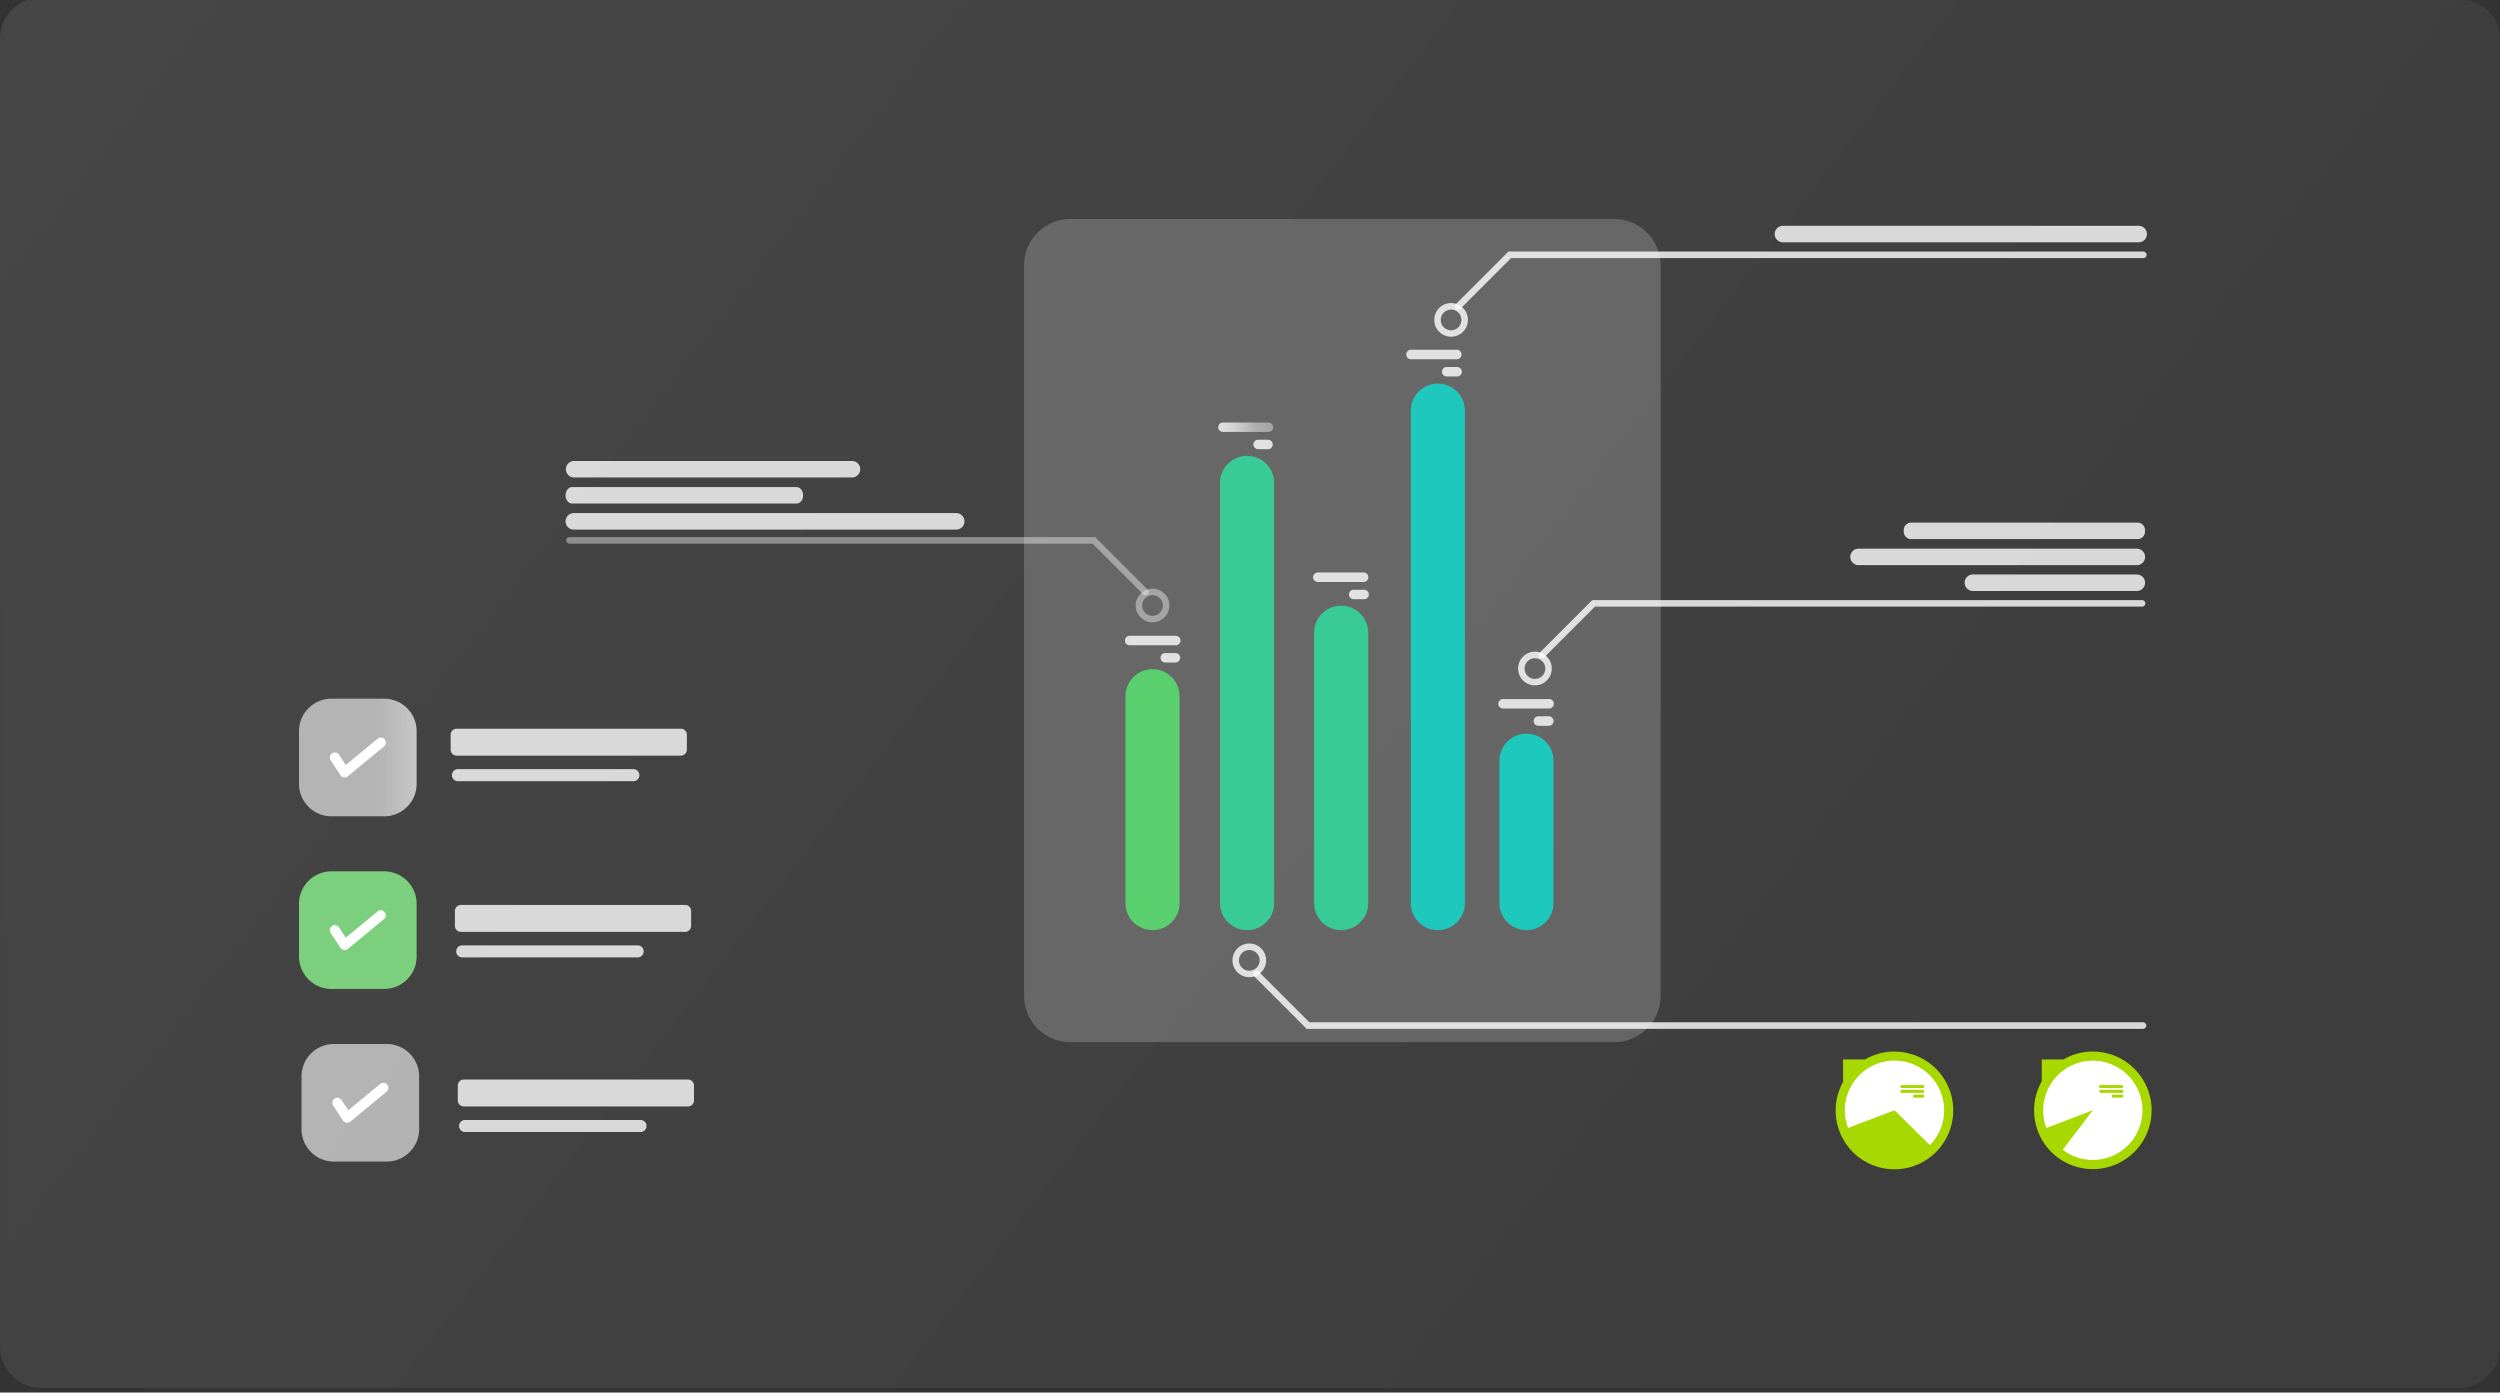
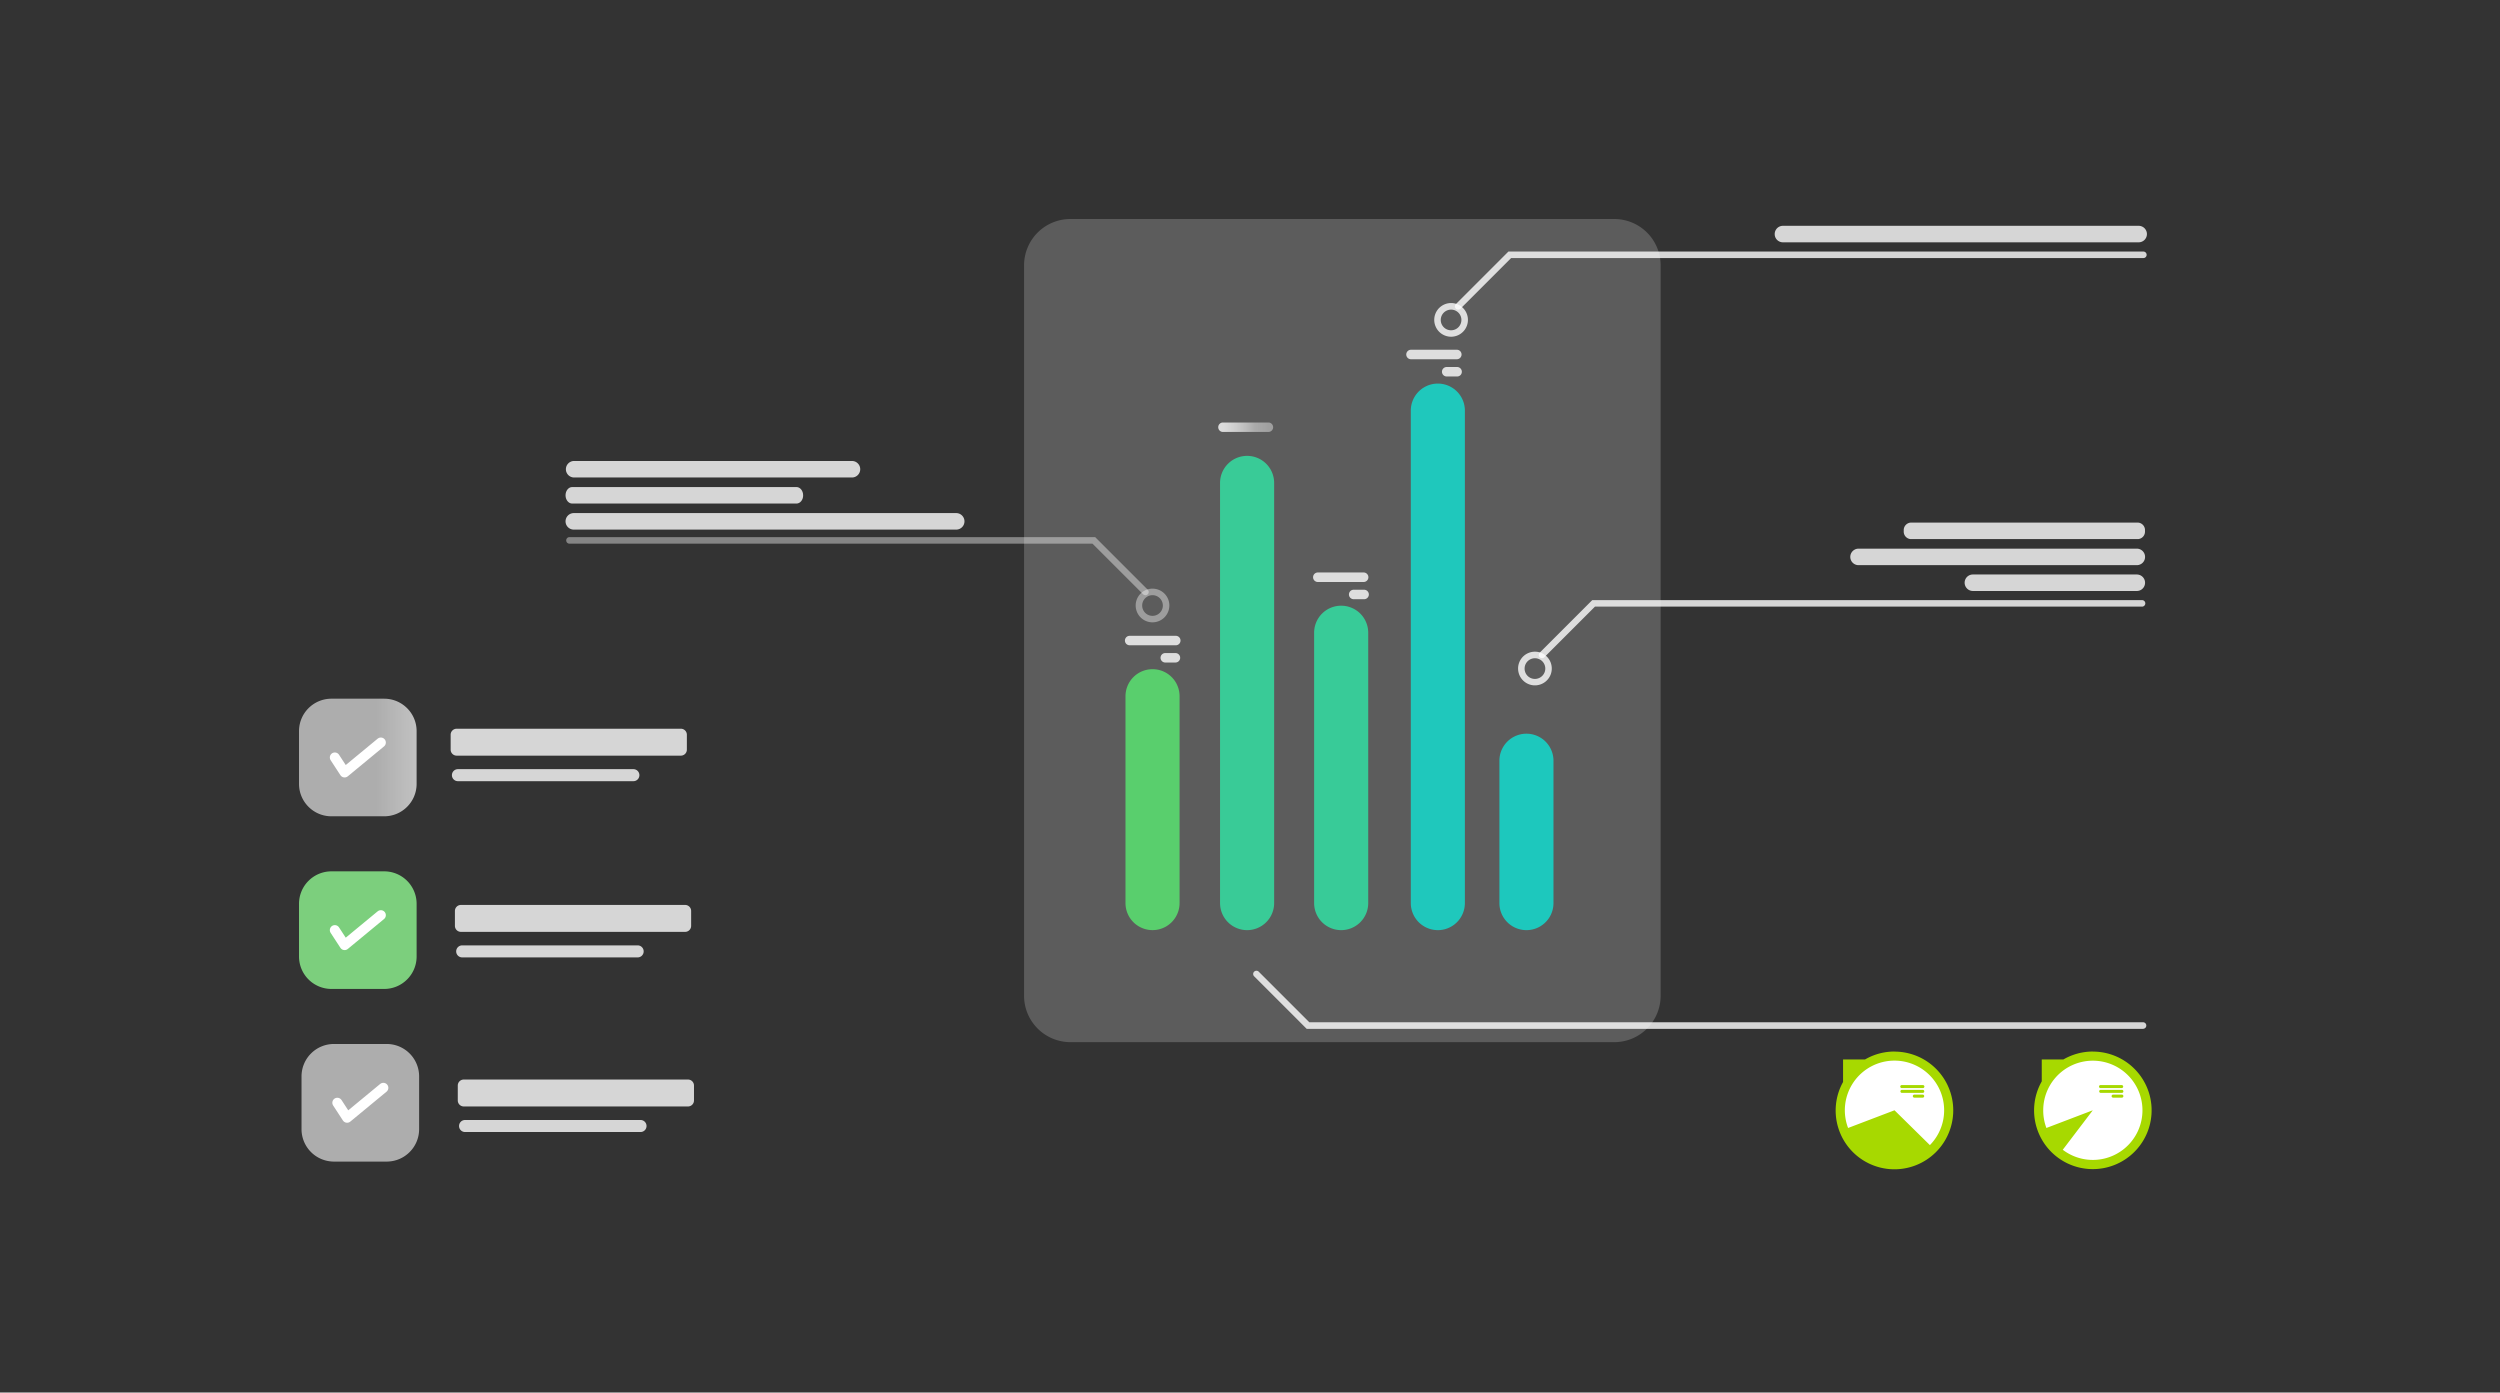
<svg xmlns="http://www.w3.org/2000/svg" width="307" height="171" fill="none">
  <rect width="100%" height="100%" fill="#333333" stroke="none" />
  <g clip-path="url(#clip0)">
-     <path opacity=".48" d="M.009 4.772v160.567a5.108 5.108 0 005.106 5.106H301.9a5.11 5.11 0 005.11-5.106V4.772a4.762 4.762 0 00-3.107-4.484A4.75 4.75 0 00302.001 0H3.278a5.107 5.107 0 00-3.27 4.772z" fill="url(#paint0_linear)" />
    <path d="M198.23 127.977h-66.778a5.702 5.702 0 01-5.263-3.517 5.702 5.702 0 01-.434-2.18V32.587a5.692 5.692 0 015.694-5.693h66.781a5.696 5.696 0 015.696 5.696v89.693a5.701 5.701 0 01-1.668 4.027 5.69 5.69 0 01-4.028 1.667z" fill="url(#paint1_linear)" />
    <path d="M187.448 114.221a3.32 3.32 0 01-3.321-3.321V93.337a3.321 3.321 0 016.64 0V110.9a3.315 3.315 0 01-2.048 3.068 3.32 3.32 0 01-1.271.253z" fill="#1DC8BD" />
    <path d="M176.568 114.221a3.321 3.321 0 01-3.321-3.322V50.343a3.321 3.321 0 016.64 0V110.9a3.323 3.323 0 01-3.319 3.322z" fill="#1FC8BC" />
    <path d="M164.696 114.221a3.321 3.321 0 01-3.321-3.321V77.698a3.317 3.317 0 013.321-3.318 3.321 3.321 0 013.322 3.318V110.9a3.321 3.321 0 01-3.322 3.321z" fill="#38CB98" />
    <path d="M153.144 114.221a3.322 3.322 0 01-3.322-3.322V59.315a3.318 3.318 0 01.969-2.357 3.312 3.312 0 012.353-.977 3.32 3.32 0 013.321 3.322v51.596a3.322 3.322 0 01-3.321 3.322z" fill="#39CB97" />
    <path d="M144.851 85.496v25.403a3.319 3.319 0 11-6.64 0V85.496a3.318 3.318 0 013.322-3.319 3.312 3.312 0 013.318 3.319z" fill="#59CF6D" />
    <path d="M150.139 51.883h5.623a.582.582 0 01.536.802.576.576 0 01-.536.359h-5.623a.582.582 0 010-1.161z" fill="url(#paint2_linear)" />
-     <path d="M154.48 54h1.281a.582.582 0 010 1.16h-1.281a.581.581 0 010-1.161z" fill="url(#paint3_linear)" />
    <path d="M173.315 42.95h5.622a.582.582 0 01.385.98.582.582 0 01-.385.185h-5.622a.58.58 0 01-.578-.349.585.585 0 01.138-.66.575.575 0 01.44-.155z" fill="url(#paint4_linear)" />
    <path d="M177.656 45.068h1.281a.585.585 0 01.411.994.582.582 0 01-.411.17h-1.281a.582.582 0 110-1.164z" fill="url(#paint5_linear)" />
-     <path d="M184.563 85.843h5.635a.582.582 0 110 1.162h-5.623a.58.58 0 010-1.162h-.012z" fill="url(#paint6_linear)" />
-     <path d="M188.905 87.96h1.293a.582.582 0 010 1.165h-1.281a.585.585 0 01-.581-.584.582.582 0 01.569-.58z" fill="url(#paint7_linear)" />
    <path d="M161.885 70.302h5.623a.585.585 0 010 1.165h-5.623a.585.585 0 110-1.165z" fill="url(#paint8_linear)" />
    <path d="M166.233 72.42h1.281a.585.585 0 01.581.583.581.581 0 01-.581.58h-1.281a.582.582 0 010-1.164z" fill="url(#paint9_linear)" />
    <path d="M138.721 78.079h5.623a.582.582 0 110 1.161h-5.623a.584.584 0 01-.536-.358.584.584 0 01.314-.759.582.582 0 01.222-.044z" fill="url(#paint10_linear)" />
    <path d="M143.063 80.196h1.281a.581.581 0 010 1.162h-1.281a.582.582 0 010-1.162z" fill="url(#paint11_linear)" />
    <path d="M176.126 39.285a2.064 2.064 0 011.275-1.913 2.068 2.068 0 11.79 3.978 2.07 2.07 0 01-2.065-2.065zm.799 0a1.267 1.267 0 002.166.9 1.268 1.268 0 10-2.166-.9z" fill="url(#paint12_linear)" />
    <path d="M179.072 38.02a.396.396 0 00.283-.12l6.209-6.21h77.643a.397.397 0 00.399-.4.399.399 0 00-.399-.399h-77.974l-6.453 6.452a.398.398 0 00-.086.436c.02.049.049.093.086.13a.403.403 0 00.292.11z" fill="url(#paint13_linear)" />
    <path d="M117.423 65.036h-46.96a1.014 1.014 0 110-2.028h46.96a1.014 1.014 0 010 2.028z" fill="url(#paint14_linear)" />
    <path d="M97.808 61.838H70.265c-.451 0-.817-.455-.817-1.014 0-.56.366-1.014.818-1.014h27.542c.451 0 .817.455.817 1.014.012.559-.366 1.014-.817 1.014z" fill="url(#paint15_linear)" />
    <path d="M104.622 58.636h-34.16a1.015 1.015 0 010-2.028h34.16a1.013 1.013 0 110 2.028z" fill="url(#paint16_linear)" />
    <path d="M262.402 69.402h-34.175a1.014 1.014 0 01-.935-.626.993.993 0 01-.076-.388 1.016 1.016 0 011.011-1.014h34.175a1.014 1.014 0 01.935.626.993.993 0 01.076.388 1 1 0 01-.623.937 1.014 1.014 0 01-.388.077z" fill="url(#paint17_linear)" />
    <path d="M262.571 66.2h-27.96a.918.918 0 01-.795-.65.929.929 0 01-.034-.36.926.926 0 01.829-1.014h27.96a.923.923 0 01.83 1.014.919.919 0 01-.83 1.01z" fill="url(#paint18_linear)" />
    <path d="M218.944 29.757h43.652a1.014 1.014 0 100-2.027h-43.652a1.009 1.009 0 00-1.01 1.013 1 1 0 00.623.937c.123.051.254.077.387.077z" fill="url(#paint19_linear)" />
    <path d="M242.262 72.573h20.141a1.009 1.009 0 00.935-.626 1.013 1.013 0 00-.935-1.399h-20.128a1.01 1.01 0 00-.722 1.724c.188.19.443.298.709.3z" fill="url(#paint20_linear)" />
    <path d="M232.645 129.129a7.169 7.169 0 00-3.619.974h-2.698v2.765a7.216 7.216 0 1013.003 6.196 7.218 7.218 0 00-2.308-8.446 7.212 7.212 0 00-4.378-1.48v-.009z" fill="url(#paint21_linear)" />
    <path d="M257.004 129.129a7.195 7.195 0 00-3.62.974h-2.657v2.691a7.212 7.212 0 009.911 9.788 7.218 7.218 0 003.331-8.115 7.215 7.215 0 00-6.965-5.332v-.006z" fill="url(#paint22_linear)" />
    <path d="M141.532 76.423a2.064 2.064 0 01-1.912-1.275 2.063 2.063 0 01.446-2.254 2.065 2.065 0 012.254-.45 2.065 2.065 0 011.277 1.91 2.071 2.071 0 01-2.065 2.069zm0-3.334a1.269 1.269 0 10-.006 2.538 1.269 1.269 0 00.006-2.538z" fill="url(#paint23_linear)" />
    <path d="M140.651 73.089a.408.408 0 01-.283-.117l-6.21-6.21h-64.27a.403.403 0 010-.801h64.602l6.452 6.452a.396.396 0 01.087.436.396.396 0 01-.369.246l-.009-.006z" fill="url(#paint24_linear)" />
-     <path d="M153.417 120a2.07 2.07 0 01-2.028-2.472 2.066 2.066 0 012.821-1.505 2.072 2.072 0 011.275 1.913 2.067 2.067 0 01-2.068 2.064zm0-3.333a1.267 1.267 0 00-1.248 1.514 1.273 1.273 0 00.996.999 1.272 1.272 0 001.518-1.244 1.269 1.269 0 00-1.266-1.269z" fill="url(#paint25_linear)" />
    <path d="M263.201 126.342H160.46l-6.453-6.452a.4.4 0 01.566-.566l6.212 6.21h102.416a.404.404 0 01.262.673.404.404 0 01-.262.129v.006z" fill="url(#paint26_linear)" />
    <path d="M186.422 82.098a2.064 2.064 0 011.275-1.913 2.068 2.068 0 11-1.275 1.913zm.799 0a1.267 1.267 0 002.166.9 1.263 1.263 0 00-.194-1.954 1.269 1.269 0 00-1.972 1.054z" fill="url(#paint27_linear)" />
    <path d="M189.368 80.823a.395.395 0 00.283-.12l6.209-6.21h67.156a.4.4 0 100-.798h-67.488l-6.452 6.452a.401.401 0 000 .565.389.389 0 00.292.11z" fill="url(#paint28_linear)" />
    <path d="M250.908 136.343a6.093 6.093 0 112.399 4.848l3.687-4.848-5.696 2.172a6.056 6.056 0 01-.39-2.172z" fill="#fff" />
    <path d="M257.944 133.246h2.596a.187.187 0 01.188.184.188.188 0 01-.188.188h-2.596a.174.174 0 01-.071-.015.175.175 0 01-.06-.04.201.201 0 01-.04-.061.177.177 0 01-.013-.072.18.18 0 01.054-.13.18.18 0 01.13-.054z" fill="url(#paint29_linear)" />
    <path d="M257.944 133.833h2.597a.182.182 0 01.147.045.183.183 0 01.064.14.192.192 0 01-.064.141.182.182 0 01-.147.045h-2.597a.188.188 0 01-.117-.309.183.183 0 01.117-.062z" fill="url(#paint30_linear)" />
    <path d="M259.468 134.42h1.072a.182.182 0 01.148.045.183.183 0 01.064.14.192.192 0 01-.064.141.182.182 0 01-.148.045h-1.072a.187.187 0 01-.163-.186.186.186 0 01.163-.185z" fill="url(#paint31_linear)" />
    <path d="M232.645 130.244a6.1 6.1 0 015.986 7.253 6.102 6.102 0 01-1.641 3.123l-4.345-4.277-5.699 2.172a6.1 6.1 0 015.699-8.271z" fill="#fff" />
    <path d="M233.536 133.246h2.596c.024 0 .048.005.071.014a.197.197 0 01.06.04.191.191 0 01.054.13.198.198 0 01-.053.133.18.18 0 01-.061.04.17.17 0 01-.071.015h-2.596a.17.17 0 01-.071-.015.19.19 0 01-.061-.04.198.198 0 01-.039-.061.177.177 0 01-.013-.072c0-.024.004-.048.014-.07a.181.181 0 01.17-.114z" fill="url(#paint32_linear)" />
    <path d="M233.536 133.833h2.596a.187.187 0 010 .372h-2.596a.186.186 0 01-.163-.186.187.187 0 01.163-.186z" fill="url(#paint33_linear)" />
    <path d="M235.057 134.42h1.072a.187.187 0 01.117.309.178.178 0 01-.117.062h-1.072a.186.186 0 01-.163-.185.187.187 0 01.163-.186z" fill="url(#paint34_linear)" />
    <path d="M47.178 85.8h-6.477a3.982 3.982 0 00-3.982 3.982v6.477c0 2.2 1.783 3.982 3.982 3.982h6.477c2.2 0 3.982-1.783 3.982-3.982v-6.477c0-2.199-1.783-3.982-3.982-3.982z" fill="url(#paint35_linear)" />
    <path d="M47.178 107.001h-6.477a3.982 3.982 0 00-3.982 3.982v6.477a3.982 3.982 0 003.982 3.982h6.477c2.2 0 3.982-1.783 3.982-3.982v-6.477a3.982 3.982 0 00-3.982-3.982z" fill="#7CCF7D" />
    <path d="M47.486 128.201h-6.477a3.982 3.982 0 00-3.982 3.982v6.477a3.982 3.982 0 003.982 3.982h6.477c2.199 0 3.982-1.783 3.982-3.982v-6.477a3.982 3.982 0 00-3.982-3.982z" fill="url(#paint36_linear)" />
    <path d="M83.61 89.487H56.077a.737.737 0 00-.738.738v1.83c0 .408.33.738.738.738H83.61c.407 0 .737-.33.737-.737v-1.831a.737.737 0 00-.737-.738z" fill="url(#paint37_linear)" />
    <path d="M77.781 94.452H56.233a.737.737 0 00-.737.738v.003c0 .407.33.737.737.737h21.548c.407 0 .737-.33.737-.737v-.003a.737.737 0 00-.737-.738z" fill="url(#paint38_linear)" />
    <path d="M84.135 111.127H56.602a.737.737 0 00-.738.737v1.832c0 .407.33.737.738.737h27.533c.407 0 .737-.33.737-.737v-1.832a.737.737 0 00-.737-.737z" fill="url(#paint39_linear)" />
    <path d="M78.303 116.092H56.757a.737.737 0 00-.737.737v.004c0 .407.33.737.737.737h21.547c.408 0 .738-.33.738-.737v-.004a.737.737 0 00-.737-.737z" fill="url(#paint40_linear)" />
    <path d="M84.485 132.567H56.952a.737.737 0 00-.737.737v1.831c0 .408.33.738.737.738h27.533c.407 0 .737-.33.737-.738v-1.831a.737.737 0 00-.737-.737z" fill="url(#paint41_linear)" />
    <path d="M78.657 137.535H57.109a.737.737 0 00-.737.738v.003c0 .407.33.737.737.737h21.548c.407 0 .737-.33.737-.737v-.003a.737.737 0 00-.737-.738z" fill="url(#paint42_linear)" />
    <path d="M41.117 114.218l1.201 1.84 4.45-3.674M41.424 135.418l1.201 1.841 4.45-3.675M41.117 93.017l1.201 1.84 4.45-3.674" stroke="#fff" stroke-width="1.229" stroke-linecap="round" stroke-linejoin="round" />
  </g>
  <defs>
    <linearGradient id="paint0_linear" x1="6.851" y1="-27.619" x2="248.585" y2="158.327" gradientUnits="userSpaceOnUse">
      <stop offset=".03" stop-color="#fff" stop-opacity=".2" />
      <stop offset="1" stop-color="#fff" stop-opacity=".1" />
    </linearGradient>
    <linearGradient id="paint1_linear" x1="49394.6" y1="43070" x2="69281.3" y2="43070" gradientUnits="userSpaceOnUse">
      <stop offset=".03" stop-color="#fff" stop-opacity=".2" />
      <stop offset="1" stop-color="#fff" stop-opacity=".1" />
    </linearGradient>
    <linearGradient id="paint2_linear" x1="149.558" y1="52.463" x2="156.345" y2="52.463" gradientUnits="userSpaceOnUse">
      <stop stop-color="#fff" stop-opacity=".8" />
      <stop offset=".13" stop-color="#fff" stop-opacity=".77" />
      <stop offset=".31" stop-color="#fff" stop-opacity=".7" />
      <stop offset=".52" stop-color="#fff" stop-opacity=".58" />
      <stop offset=".67" stop-color="#fff" stop-opacity=".48" />
      <stop offset="1" stop-color="#fff" stop-opacity=".4" />
    </linearGradient>
    <linearGradient id="paint3_linear" x1="1917.16" y1="462.166" x2="1936.6" y2="462.166" gradientUnits="userSpaceOnUse">
      <stop stop-color="#fff" stop-opacity=".8" />
      <stop offset=".13" stop-color="#fff" stop-opacity=".77" />
      <stop offset=".31" stop-color="#fff" stop-opacity=".7" />
      <stop offset=".52" stop-color="#fff" stop-opacity=".58" />
      <stop offset=".67" stop-color="#fff" stop-opacity=".48" />
      <stop offset="1" stop-color="#fff" stop-opacity=".4" />
    </linearGradient>
    <linearGradient id="paint4_linear" x1="5490.48" y1="411.291" x2="5640.48" y2="411.291" gradientUnits="userSpaceOnUse">
      <stop stop-color="#fff" stop-opacity=".8" />
      <stop offset=".13" stop-color="#fff" stop-opacity=".77" />
      <stop offset=".31" stop-color="#fff" stop-opacity=".7" />
      <stop offset=".52" stop-color="#fff" stop-opacity=".58" />
      <stop offset=".67" stop-color="#fff" stop-opacity=".48" />
      <stop offset="1" stop-color="#fff" stop-opacity=".4" />
    </linearGradient>
    <linearGradient id="paint5_linear" x1="2124.58" y1="420.472" x2="2144" y2="420.472" gradientUnits="userSpaceOnUse">
      <stop stop-color="#fff" stop-opacity=".8" />
      <stop offset=".13" stop-color="#fff" stop-opacity=".77" />
      <stop offset=".31" stop-color="#fff" stop-opacity=".7" />
      <stop offset=".52" stop-color="#fff" stop-opacity=".58" />
      <stop offset=".67" stop-color="#fff" stop-opacity=".48" />
      <stop offset="1" stop-color="#fff" stop-opacity=".4" />
    </linearGradient>
    <linearGradient id="paint6_linear" x1="5745.35" y1="614.379" x2="5895.21" y2="614.379" gradientUnits="userSpaceOnUse">
      <stop stop-color="#fff" stop-opacity=".8" />
      <stop offset=".13" stop-color="#fff" stop-opacity=".77" />
      <stop offset=".31" stop-color="#fff" stop-opacity=".7" />
      <stop offset=".52" stop-color="#fff" stop-opacity=".58" />
      <stop offset=".67" stop-color="#fff" stop-opacity=".48" />
      <stop offset="1" stop-color="#fff" stop-opacity=".4" />
    </linearGradient>
    <linearGradient id="paint7_linear" x1="2225.27" y1="625.918" x2="2244.69" y2="625.918" gradientUnits="userSpaceOnUse">
      <stop stop-color="#fff" stop-opacity=".8" />
      <stop offset=".13" stop-color="#fff" stop-opacity=".77" />
      <stop offset=".31" stop-color="#fff" stop-opacity=".7" />
      <stop offset=".52" stop-color="#fff" stop-opacity=".58" />
      <stop offset=".67" stop-color="#fff" stop-opacity=".48" />
      <stop offset="1" stop-color="#fff" stop-opacity=".4" />
    </linearGradient>
    <linearGradient id="paint8_linear" x1="5226.45" y1="542.591" x2="5376.45" y2="542.591" gradientUnits="userSpaceOnUse">
      <stop stop-color="#fff" stop-opacity=".8" />
      <stop offset=".13" stop-color="#fff" stop-opacity=".77" />
      <stop offset=".31" stop-color="#fff" stop-opacity=".7" />
      <stop offset=".52" stop-color="#fff" stop-opacity=".58" />
      <stop offset=".67" stop-color="#fff" stop-opacity=".48" />
      <stop offset="1" stop-color="#fff" stop-opacity=".4" />
    </linearGradient>
    <linearGradient id="paint9_linear" x1="2022.29" y1="551.489" x2="2041.71" y2="551.489" gradientUnits="userSpaceOnUse">
      <stop stop-color="#fff" stop-opacity=".8" />
      <stop offset=".13" stop-color="#fff" stop-opacity=".77" />
      <stop offset=".31" stop-color="#fff" stop-opacity=".7" />
      <stop offset=".52" stop-color="#fff" stop-opacity=".58" />
      <stop offset=".67" stop-color="#fff" stop-opacity=".48" />
      <stop offset="1" stop-color="#fff" stop-opacity=".4" />
    </linearGradient>
    <linearGradient id="paint10_linear" x1="4687.31" y1="577.265" x2="4837.17" y2="577.265" gradientUnits="userSpaceOnUse">
      <stop stop-color="#fff" stop-opacity=".8" />
      <stop offset=".13" stop-color="#fff" stop-opacity=".77" />
      <stop offset=".31" stop-color="#fff" stop-opacity=".7" />
      <stop offset=".52" stop-color="#fff" stop-opacity=".58" />
      <stop offset=".67" stop-color="#fff" stop-opacity=".48" />
      <stop offset="1" stop-color="#fff" stop-opacity=".4" />
    </linearGradient>
    <linearGradient id="paint11_linear" x1="1814.97" y1="587.385" x2="1834.39" y2="587.385" gradientUnits="userSpaceOnUse">
      <stop stop-color="#fff" stop-opacity=".8" />
      <stop offset=".13" stop-color="#fff" stop-opacity=".77" />
      <stop offset=".31" stop-color="#fff" stop-opacity=".7" />
      <stop offset=".52" stop-color="#fff" stop-opacity=".58" />
      <stop offset=".67" stop-color="#fff" stop-opacity=".48" />
      <stop offset="1" stop-color="#fff" stop-opacity=".4" />
    </linearGradient>
    <linearGradient id="paint12_linear" x1="3316.55" y1="1291.63" x2="4745.2" y2="1234.6" gradientUnits="userSpaceOnUse">
      <stop stop-color="#fff" stop-opacity=".8" />
      <stop offset=".13" stop-color="#fff" stop-opacity=".77" />
      <stop offset=".31" stop-color="#fff" stop-opacity=".7" />
      <stop offset=".52" stop-color="#fff" stop-opacity=".58" />
      <stop offset=".67" stop-color="#fff" stop-opacity=".48" />
      <stop offset="1" stop-color="#fff" stop-opacity=".4" />
    </linearGradient>
    <linearGradient id="paint13_linear" x1="64112.1" y1="2086.65" x2="91448.8" y2="-10917.4" gradientUnits="userSpaceOnUse">
      <stop stop-color="#fff" stop-opacity=".8" />
      <stop offset=".13" stop-color="#fff" stop-opacity=".77" />
      <stop offset=".31" stop-color="#fff" stop-opacity=".7" />
      <stop offset=".52" stop-color="#fff" stop-opacity=".58" />
      <stop offset=".67" stop-color="#fff" stop-opacity=".48" />
      <stop offset="1" stop-color="#fff" stop-opacity=".4" />
    </linearGradient>
    <linearGradient id="paint14_linear" x1="21967.2" y1="837.997" x2="29777.9" y2="837.997" gradientUnits="userSpaceOnUse">
      <stop stop-color="#fff" stop-opacity=".8" />
      <stop offset=".13" stop-color="#fff" stop-opacity=".77" />
      <stop offset=".31" stop-color="#fff" stop-opacity=".7" />
      <stop offset=".52" stop-color="#fff" stop-opacity=".58" />
      <stop offset=".67" stop-color="#fff" stop-opacity=".48" />
      <stop offset="1" stop-color="#fff" stop-opacity=".4" />
    </linearGradient>
    <linearGradient id="paint15_linear" x1="13111.5" y1="813.689" x2="15882.2" y2="813.689" gradientUnits="userSpaceOnUse">
      <stop stop-color="#fff" stop-opacity=".8" />
      <stop offset=".13" stop-color="#fff" stop-opacity=".77" />
      <stop offset=".31" stop-color="#fff" stop-opacity=".7" />
      <stop offset=".52" stop-color="#fff" stop-opacity=".58" />
      <stop offset=".67" stop-color="#fff" stop-opacity=".48" />
      <stop offset="1" stop-color="#fff" stop-opacity=".4" />
    </linearGradient>
    <linearGradient id="paint16_linear" x1="16245.5" y1="789.357" x2="20507.8" y2="789.357" gradientUnits="userSpaceOnUse">
      <stop stop-color="#fff" stop-opacity=".8" />
      <stop offset=".13" stop-color="#fff" stop-opacity=".77" />
      <stop offset=".31" stop-color="#fff" stop-opacity=".7" />
      <stop offset=".52" stop-color="#fff" stop-opacity=".58" />
      <stop offset=".67" stop-color="#fff" stop-opacity=".48" />
      <stop offset="1" stop-color="#fff" stop-opacity=".4" />
    </linearGradient>
    <linearGradient id="paint17_linear" x1="34994.1" y1="871.179" x2="39257" y2="871.179" gradientUnits="userSpaceOnUse">
      <stop stop-color="#fff" stop-opacity=".8" />
      <stop offset=".13" stop-color="#fff" stop-opacity=".77" />
      <stop offset=".31" stop-color="#fff" stop-opacity=".7" />
      <stop offset=".52" stop-color="#fff" stop-opacity=".58" />
      <stop offset=".67" stop-color="#fff" stop-opacity=".48" />
      <stop offset="1" stop-color="#fff" stop-opacity=".4" />
    </linearGradient>
    <linearGradient id="paint18_linear" x1="29324" y1="845.684" x2="32181.4" y2="845.684" gradientUnits="userSpaceOnUse">
      <stop stop-color="#fff" stop-opacity=".8" />
      <stop offset=".13" stop-color="#fff" stop-opacity=".77" />
      <stop offset=".31" stop-color="#fff" stop-opacity=".7" />
      <stop offset=".52" stop-color="#fff" stop-opacity=".58" />
      <stop offset=".67" stop-color="#fff" stop-opacity=".48" />
      <stop offset="1" stop-color="#fff" stop-opacity=".4" />
    </linearGradient>
    <linearGradient id="paint19_linear" x1="42709" y1="569.879" x2="49499.2" y2="569.879" gradientUnits="userSpaceOnUse">
      <stop stop-color="#fff" stop-opacity=".8" />
      <stop offset=".13" stop-color="#fff" stop-opacity=".77" />
      <stop offset=".31" stop-color="#fff" stop-opacity=".7" />
      <stop offset=".52" stop-color="#fff" stop-opacity=".58" />
      <stop offset=".67" stop-color="#fff" stop-opacity=".48" />
      <stop offset="1" stop-color="#fff" stop-opacity=".4" />
    </linearGradient>
    <linearGradient id="paint20_linear" x1="22530.4" y1="893.951" x2="24127.6" y2="893.951" gradientUnits="userSpaceOnUse">
      <stop stop-color="#fff" stop-opacity=".8" />
      <stop offset=".13" stop-color="#fff" stop-opacity=".77" />
      <stop offset=".31" stop-color="#fff" stop-opacity=".7" />
      <stop offset=".52" stop-color="#fff" stop-opacity=".58" />
      <stop offset=".67" stop-color="#fff" stop-opacity=".48" />
      <stop offset="1" stop-color="#fff" stop-opacity=".4" />
    </linearGradient>
    <linearGradient id="paint21_linear" x1="13621.8" y1="9045.18" x2="14876.3" y2="9045.18" gradientUnits="userSpaceOnUse">
      <stop stop-color="#A7D900" />
      <stop offset=".08" stop-color="#98D714" />
      <stop offset=".42" stop-color="#58CF6D" />
      <stop offset=".69" stop-color="#28C9AE" />
      <stop offset=".9" stop-color="#0BC5D6" />
      <stop offset="1" stop-color="#00C4E5" />
    </linearGradient>
    <linearGradient id="paint22_linear" x1="14772.8" y1="9043.28" x2="16221.9" y2="9043.28" gradientUnits="userSpaceOnUse">
      <stop stop-color="#A7D900" />
      <stop offset=".08" stop-color="#98D714" />
      <stop offset=".42" stop-color="#58CF6D" />
      <stop offset=".69" stop-color="#28C9AE" />
      <stop offset=".9" stop-color="#0BC5D6" />
      <stop offset="1" stop-color="#00C4E5" />
    </linearGradient>
    <linearGradient id="paint23_linear" x1="3238.81" y1="1756.72" x2="1141.81" y2="2019.62" gradientUnits="userSpaceOnUse">
      <stop stop-color="#fff" stop-opacity=".8" />
      <stop offset=".13" stop-color="#fff" stop-opacity=".77" />
      <stop offset=".31" stop-color="#fff" stop-opacity=".7" />
      <stop offset=".52" stop-color="#fff" stop-opacity=".58" />
      <stop offset=".67" stop-color="#fff" stop-opacity=".48" />
      <stop offset="1" stop-color="#fff" stop-opacity=".4" />
    </linearGradient>
    <linearGradient id="paint24_linear" x1="53414.5" y1="2757.41" x2="39137.7" y2="20707.8" gradientUnits="userSpaceOnUse">
      <stop stop-color="#fff" stop-opacity=".8" />
      <stop offset=".13" stop-color="#fff" stop-opacity=".77" />
      <stop offset=".31" stop-color="#fff" stop-opacity=".7" />
      <stop offset=".52" stop-color="#fff" stop-opacity=".58" />
      <stop offset=".67" stop-color="#fff" stop-opacity=".48" />
      <stop offset="1" stop-color="#fff" stop-opacity=".4" />
    </linearGradient>
    <linearGradient id="paint25_linear" x1="2858.4" y1="2425.77" x2="4692.5" y2="2400.46" gradientUnits="userSpaceOnUse">
      <stop stop-color="#fff" stop-opacity=".8" />
      <stop offset=".13" stop-color="#fff" stop-opacity=".77" />
      <stop offset=".31" stop-color="#fff" stop-opacity=".7" />
      <stop offset=".52" stop-color="#fff" stop-opacity=".58" />
      <stop offset=".67" stop-color="#fff" stop-opacity=".48" />
      <stop offset="1" stop-color="#fff" stop-opacity=".4" />
    </linearGradient>
    <linearGradient id="paint26_linear" x1="71974.8" y1="4234.16" x2="118524" y2="-5656.69" gradientUnits="userSpaceOnUse">
      <stop stop-color="#fff" stop-opacity=".8" />
      <stop offset=".13" stop-color="#fff" stop-opacity=".77" />
      <stop offset=".31" stop-color="#fff" stop-opacity=".7" />
      <stop offset=".52" stop-color="#fff" stop-opacity=".58" />
      <stop offset=".67" stop-color="#fff" stop-opacity=".48" />
      <stop offset="1" stop-color="#fff" stop-opacity=".4" />
    </linearGradient>
    <linearGradient id="paint27_linear" x1="3321.37" y1="1923.93" x2="4705.68" y2="1835.27" gradientUnits="userSpaceOnUse">
      <stop stop-color="#fff" stop-opacity=".8" />
      <stop offset=".13" stop-color="#fff" stop-opacity=".77" />
      <stop offset=".31" stop-color="#fff" stop-opacity=".7" />
      <stop offset=".52" stop-color="#fff" stop-opacity=".58" />
      <stop offset=".67" stop-color="#fff" stop-opacity=".48" />
      <stop offset="1" stop-color="#fff" stop-opacity=".4" />
    </linearGradient>
    <linearGradient id="paint28_linear" x1="56559.5" y1="3146.42" x2="73842.6" y2="-8421.17" gradientUnits="userSpaceOnUse">
      <stop stop-color="#fff" stop-opacity=".8" />
      <stop offset=".13" stop-color="#fff" stop-opacity=".77" />
      <stop offset=".31" stop-color="#fff" stop-opacity=".7" />
      <stop offset=".52" stop-color="#fff" stop-opacity=".58" />
      <stop offset=".67" stop-color="#fff" stop-opacity=".48" />
      <stop offset="1" stop-color="#fff" stop-opacity=".4" />
    </linearGradient>
    <linearGradient id="paint29_linear" x1="3368.82" y1="359.315" x2="3459.26" y2="359.315" gradientUnits="userSpaceOnUse">
      <stop stop-color="#A7D900" />
      <stop offset=".08" stop-color="#98D714" />
      <stop offset=".42" stop-color="#58CF6D" />
      <stop offset=".69" stop-color="#28C9AE" />
      <stop offset=".9" stop-color="#0BC5D6" />
      <stop offset="1" stop-color="#00C4E5" />
    </linearGradient>
    <linearGradient id="paint30_linear" x1="3372.04" y1="362.488" x2="3462.57" y2="362.488" gradientUnits="userSpaceOnUse">
      <stop stop-color="#A7D900" />
      <stop offset=".08" stop-color="#98D714" />
      <stop offset=".42" stop-color="#58CF6D" />
      <stop offset=".69" stop-color="#28C9AE" />
      <stop offset=".9" stop-color="#0BC5D6" />
      <stop offset="1" stop-color="#00C4E5" />
    </linearGradient>
    <linearGradient id="paint31_linear" x1="1776.16" y1="363.791" x2="1820.25" y2="363.791" gradientUnits="userSpaceOnUse">
      <stop stop-color="#A7D900" />
      <stop offset=".08" stop-color="#98D714" />
      <stop offset=".42" stop-color="#58CF6D" />
      <stop offset=".69" stop-color="#28C9AE" />
      <stop offset=".9" stop-color="#0BC5D6" />
      <stop offset="1" stop-color="#00C4E5" />
    </linearGradient>
    <linearGradient id="paint32_linear" x1="3120.66" y1="359.315" x2="3199.91" y2="359.315" gradientUnits="userSpaceOnUse">
      <stop stop-color="#A7D900" />
      <stop offset=".08" stop-color="#98D714" />
      <stop offset=".42" stop-color="#58CF6D" />
      <stop offset=".69" stop-color="#28C9AE" />
      <stop offset=".9" stop-color="#0BC5D6" />
      <stop offset="1" stop-color="#00C4E5" />
    </linearGradient>
    <linearGradient id="paint33_linear" x1="3079.98" y1="360.616" x2="3158.12" y2="360.616" gradientUnits="userSpaceOnUse">
      <stop stop-color="#A7D900" />
      <stop offset=".08" stop-color="#98D714" />
      <stop offset=".42" stop-color="#58CF6D" />
      <stop offset=".69" stop-color="#28C9AE" />
      <stop offset=".9" stop-color="#0BC5D6" />
      <stop offset="1" stop-color="#00C4E5" />
    </linearGradient>
    <linearGradient id="paint34_linear" x1="1597.47" y1="361.913" x2="1634.87" y2="361.913" gradientUnits="userSpaceOnUse">
      <stop stop-color="#A7D900" />
      <stop offset=".08" stop-color="#98D714" />
      <stop offset=".42" stop-color="#58CF6D" />
      <stop offset=".69" stop-color="#28C9AE" />
      <stop offset=".9" stop-color="#0BC5D6" />
      <stop offset="1" stop-color="#00C4E5" />
    </linearGradient>
    <linearGradient id="paint35_linear" x1="36.719" y1="93.021" x2="51.16" y2="93.021" gradientUnits="userSpaceOnUse">
      <stop stop-color="#fff" stop-opacity=".6" />
      <stop offset=".66" stop-color="#fff" stop-opacity=".6" />
      <stop offset="1" stop-color="#fff" stop-opacity=".7" />
    </linearGradient>
    <linearGradient id="paint36_linear" x1="1777.29" y1="6493" x2="2456.01" y2="6493" gradientUnits="userSpaceOnUse">
      <stop stop-color="#fff" stop-opacity=".6" />
      <stop offset=".66" stop-color="#fff" stop-opacity=".6" />
      <stop offset="1" stop-color="#fff" stop-opacity=".7" />
    </linearGradient>
    <linearGradient id="paint37_linear" x1="5279.91" y1="1070.16" x2="8018.23" y2="1070.16" gradientUnits="userSpaceOnUse">
      <stop stop-color="#fff" stop-opacity=".8" />
      <stop offset=".13" stop-color="#fff" stop-opacity=".77" />
      <stop offset=".31" stop-color="#fff" stop-opacity=".7" />
      <stop offset=".52" stop-color="#fff" stop-opacity=".58" />
      <stop offset=".67" stop-color="#fff" stop-opacity=".48" />
      <stop offset="1" stop-color="#fff" stop-opacity=".4" />
    </linearGradient>
    <linearGradient id="paint38_linear" x1="4213.8" y1="552.329" x2="5938.64" y2="552.329" gradientUnits="userSpaceOnUse">
      <stop stop-color="#fff" stop-opacity=".8" />
      <stop offset=".13" stop-color="#fff" stop-opacity=".77" />
      <stop offset=".31" stop-color="#fff" stop-opacity=".7" />
      <stop offset=".52" stop-color="#fff" stop-opacity=".58" />
      <stop offset=".67" stop-color="#fff" stop-opacity=".48" />
      <stop offset="1" stop-color="#fff" stop-opacity=".4" />
    </linearGradient>
    <linearGradient id="paint39_linear" x1="5330.04" y1="1324.61" x2="8068.36" y2="1324.61" gradientUnits="userSpaceOnUse">
      <stop stop-color="#fff" stop-opacity=".8" />
      <stop offset=".13" stop-color="#fff" stop-opacity=".77" />
      <stop offset=".31" stop-color="#fff" stop-opacity=".7" />
      <stop offset=".52" stop-color="#fff" stop-opacity=".58" />
      <stop offset=".67" stop-color="#fff" stop-opacity=".48" />
      <stop offset="1" stop-color="#fff" stop-opacity=".4" />
    </linearGradient>
    <linearGradient id="paint40_linear" x1="4253.46" y1="678.042" x2="5978.53" y2="678.042" gradientUnits="userSpaceOnUse">
      <stop stop-color="#fff" stop-opacity=".8" />
      <stop offset=".13" stop-color="#fff" stop-opacity=".77" />
      <stop offset=".31" stop-color="#fff" stop-opacity=".7" />
      <stop offset=".52" stop-color="#fff" stop-opacity=".58" />
      <stop offset=".67" stop-color="#fff" stop-opacity=".48" />
      <stop offset="1" stop-color="#fff" stop-opacity=".4" />
    </linearGradient>
    <linearGradient id="paint41_linear" x1="5363.45" y1="1576.77" x2="8102.07" y2="1576.77" gradientUnits="userSpaceOnUse">
      <stop stop-color="#fff" stop-opacity=".8" />
      <stop offset=".13" stop-color="#fff" stop-opacity=".77" />
      <stop offset=".31" stop-color="#fff" stop-opacity=".7" />
      <stop offset=".52" stop-color="#fff" stop-opacity=".58" />
      <stop offset=".67" stop-color="#fff" stop-opacity=".48" />
      <stop offset="1" stop-color="#fff" stop-opacity=".4" />
    </linearGradient>
    <linearGradient id="paint42_linear" x1="4280.29" y1="802.626" x2="6005.13" y2="802.626" gradientUnits="userSpaceOnUse">
      <stop stop-color="#fff" stop-opacity=".8" />
      <stop offset=".13" stop-color="#fff" stop-opacity=".77" />
      <stop offset=".31" stop-color="#fff" stop-opacity=".7" />
      <stop offset=".52" stop-color="#fff" stop-opacity=".58" />
      <stop offset=".67" stop-color="#fff" stop-opacity=".48" />
      <stop offset="1" stop-color="#fff" stop-opacity=".4" />
    </linearGradient>
    <clipPath id="clip0">
      <path fill="#fff" d="M0 0h307v170.445H0z" />
    </clipPath>
  </defs>
</svg>